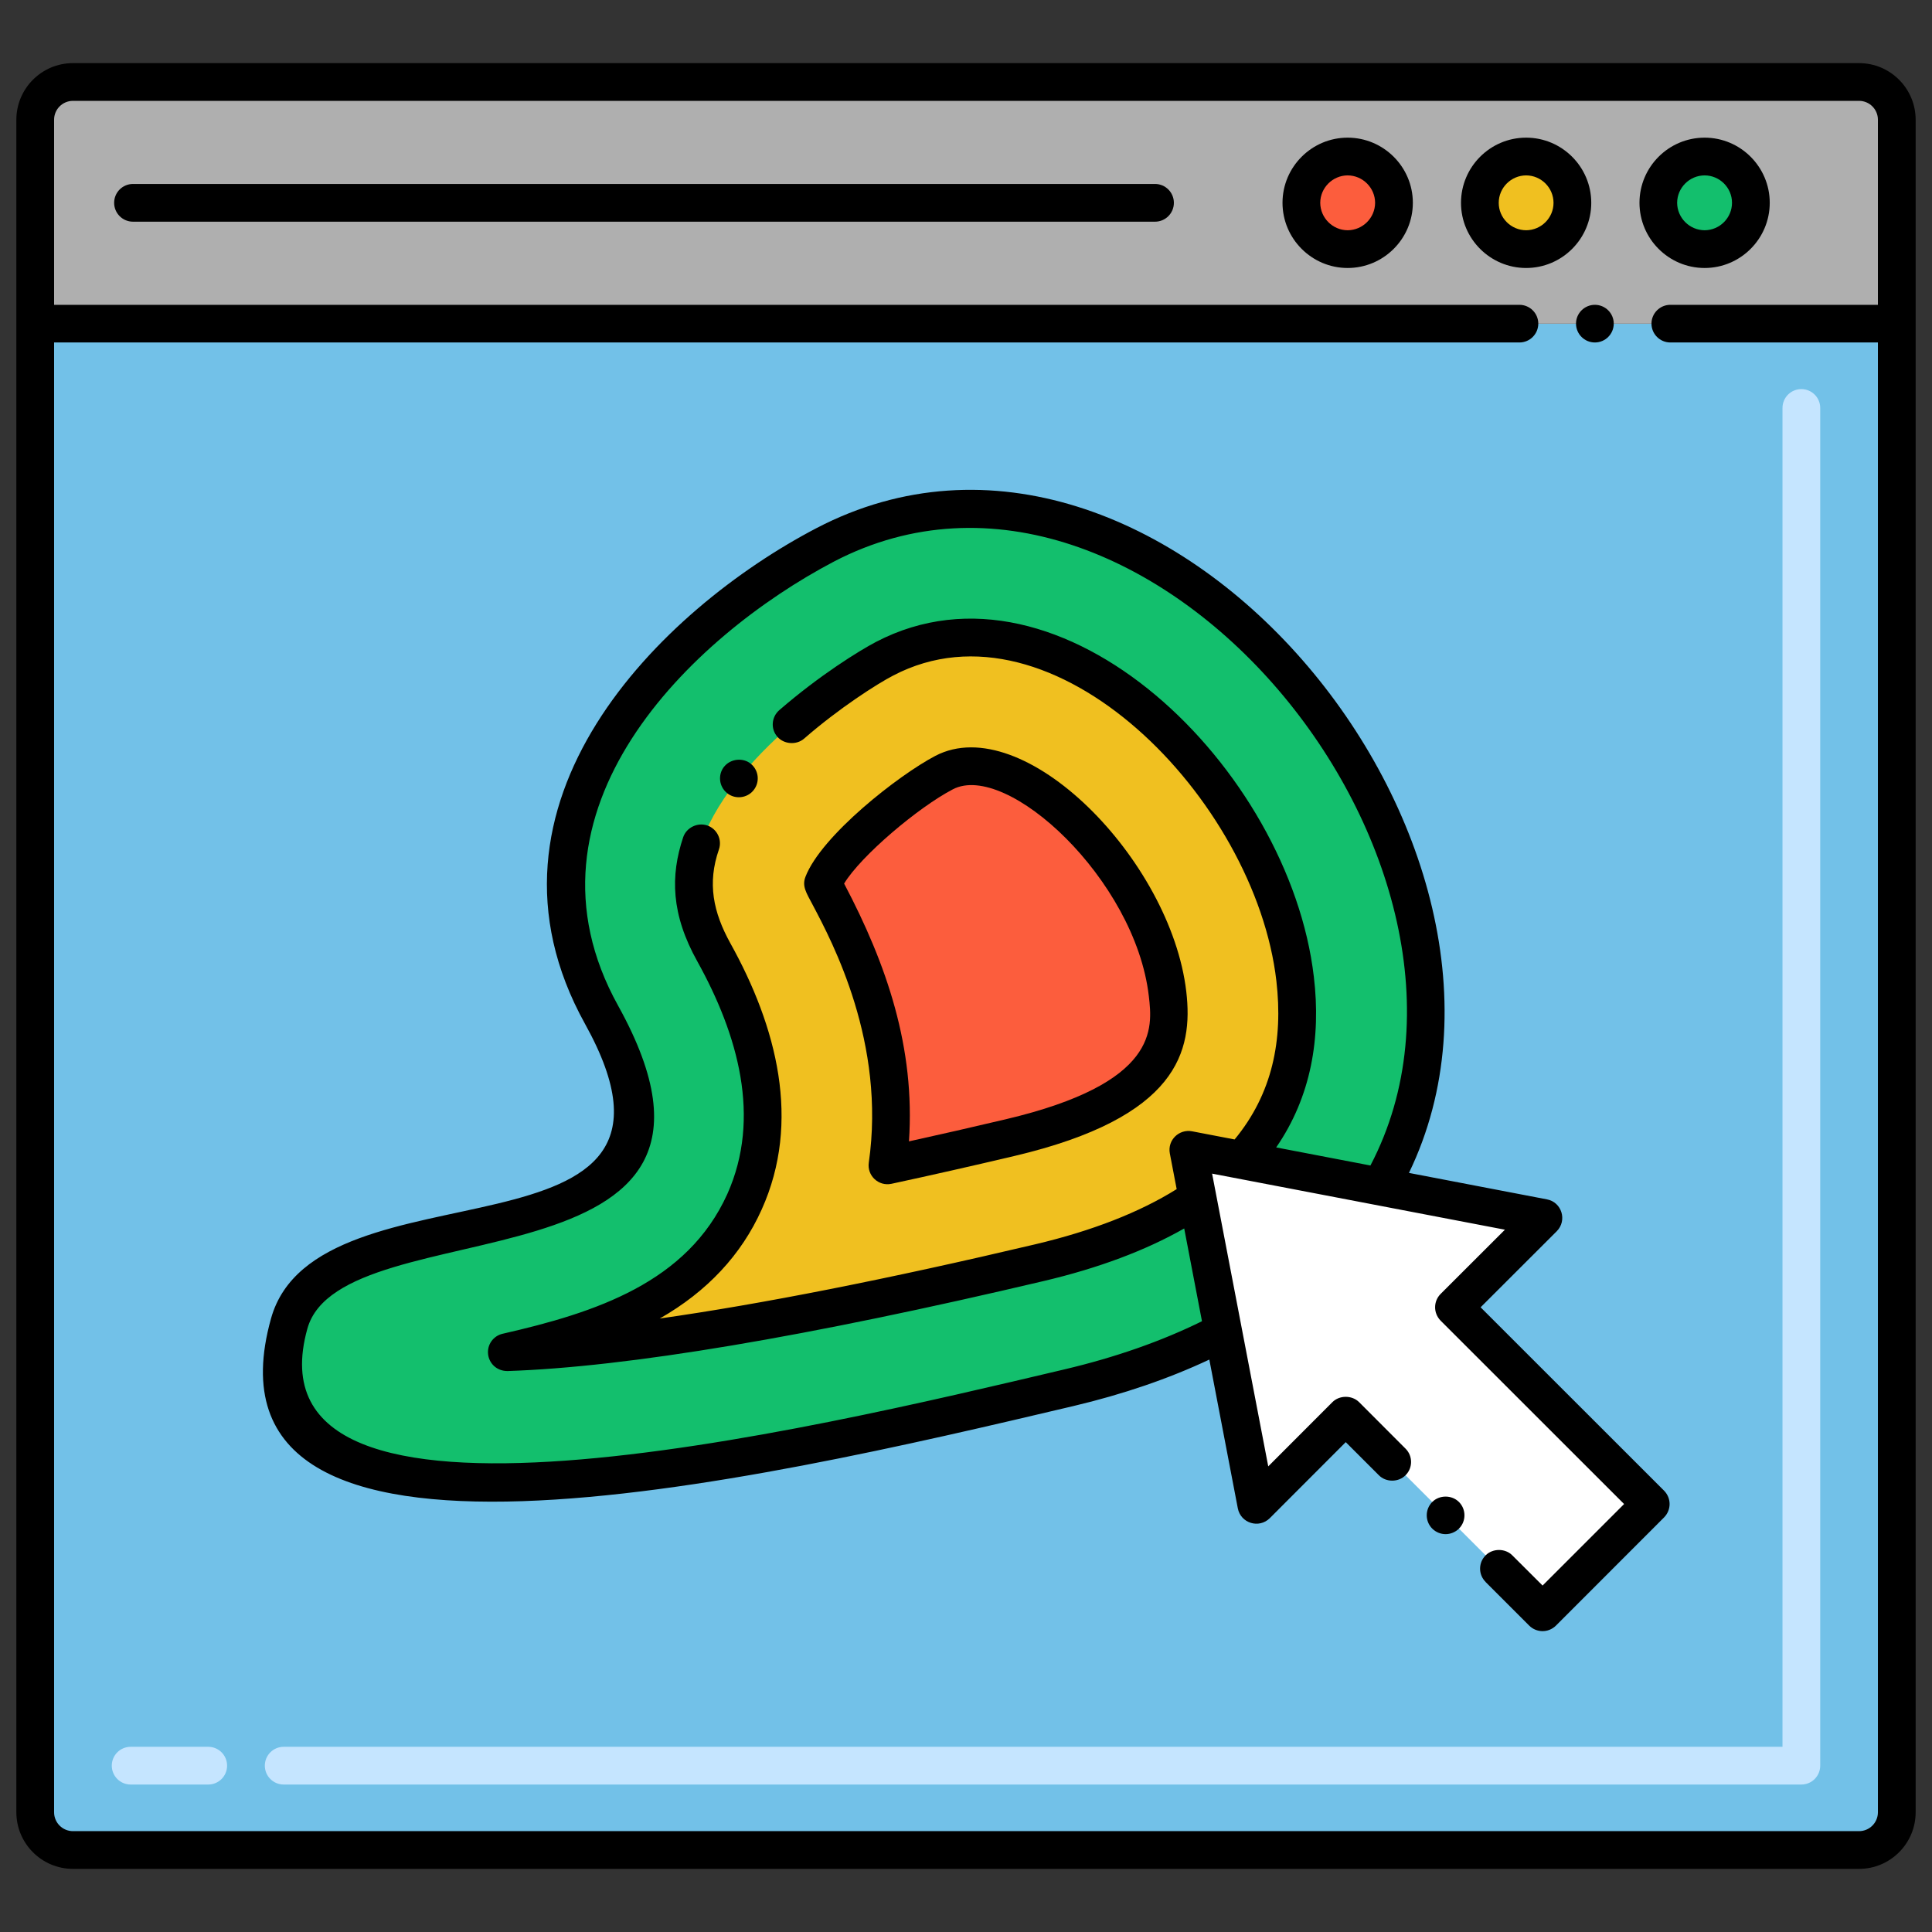
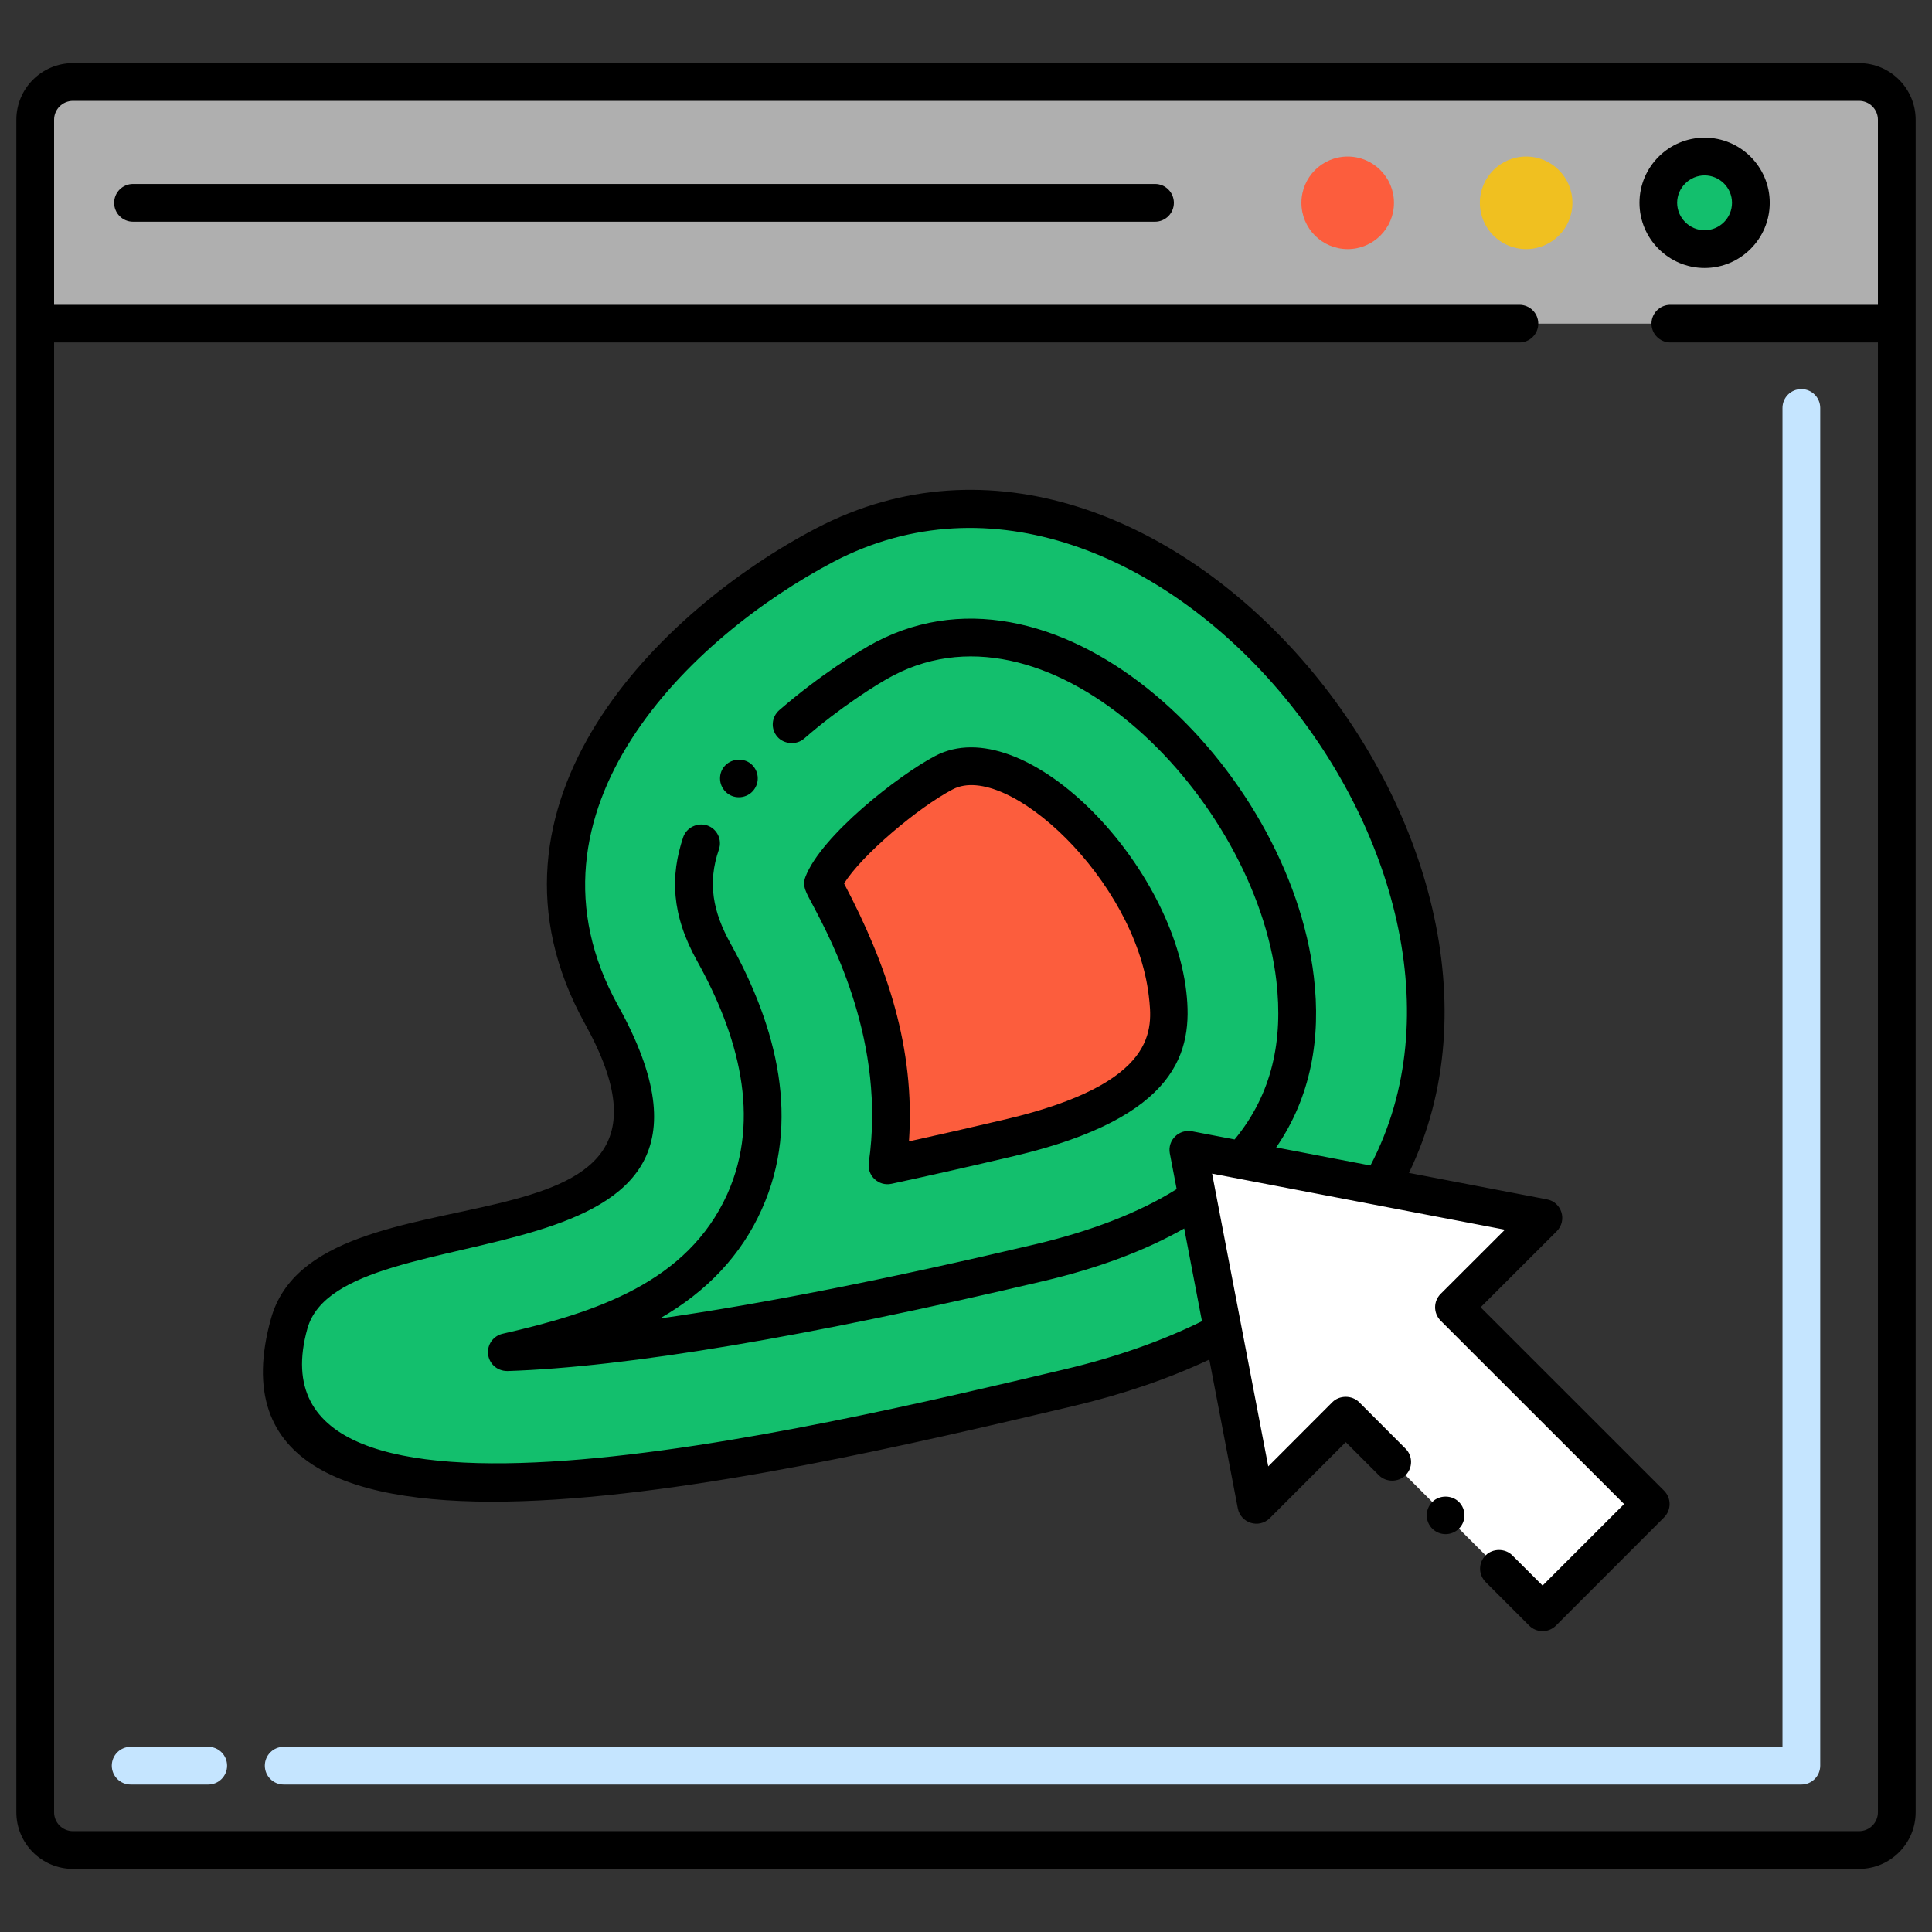
<svg xmlns="http://www.w3.org/2000/svg" id="Layer_1" enable-background="new 0 0 256 256" height="512" viewBox="0 0 256 256" width="512">
  <rect x="0" y="0" width="256" height="256" fill="#333333" stroke="none" />
  <g>
-     <path d="m251.333 42.886v197.25c0 2.761-2.239 5-5 5h-236.666c-2.761 0-5-2.239-5-5v-197.25z" fill="#72c1e8" />
    <path d="m109.35 72.19s-49.77 25.99-29.64 62.27-36.02 21.67-41.39 40.92c-5.38 19.25 7.16 31.2 103.32 8.5 7.91-1.87 14.69-4.39 20.44-7.43-3.982-20.789-3.042-15.879-4.61-24.09l7.09 1.36 18.36 3.51c23.97-41.49-29-108.27-73.57-85.04z" fill="#13bf6d" />
-     <path d="m164.56 153.72-7.09-1.36 1.22 6.39c-5.36 3.67-12.35 6.53-20.96 8.56-31.19 7.37-54.9 11.35-70.57 11.86 11.3-2.58 25.49-6.57 31.49-19.93 4.24-9.43 2.88-20.55-4.05-33.04-3.53-6.35-2.81-10.84-1.96-13.66 3.67-12.23 20.32-23.04 24.59-25.26 22.9-11.94 51.37 16.59 54.38 42.43 1.13 9.67-1.23 17.69-7.05 24.01z" fill="#f0c020" />
    <path d="m251.333 15.865v27.021h-246.666v-27.021c0-2.761 2.239-5 5-5h236.667c2.761 0 4.999 2.238 4.999 5z" fill="#afafaf" />
    <circle cx="178.576" cy="26.875" fill="#fc5d3d" r="6.132" />
    <circle cx="202.222" cy="26.875" fill="#f0c020" r="6.132" />
    <circle cx="225.868" cy="26.875" fill="#13bf6d" r="6.132" />
    <path d="m238.688 236.46h-201.097c-1.381 0-2.5-1.119-2.5-2.5s1.119-2.5 2.5-2.5h198.598v-177.402c0-1.381 1.119-2.5 2.5-2.5s2.5 1.119 2.5 2.5v179.902c-.001 1.381-1.12 2.5-2.501 2.5zm-211.097 0h-10.279c-1.381 0-2.5-1.119-2.5-2.5s1.119-2.5 2.5-2.5h10.279c1.381 0 2.5 1.119 2.5 2.5s-1.119 2.5-2.5 2.5z" fill="#c5e5ff" />
    <path d="m117.593 154.416c2.752-19.158-7.564-34.949-8.533-37.336 1.667-4.334 10.86-12.005 16.044-14.712 9.498-4.949 27.704 13.023 29.601 29.314.559 4.808 1.601 13.757-20.881 19.063-5.678 1.341-11.089 2.565-16.231 3.671z" fill="#fc5d3d" />
    <path d="m192.66 173.22 11.85-11.85-21.59-4.14-18.36-3.51-7.09-1.36c1.569 8.217.629 3.302 4.61 24.09l4.4 22.95 11.84-11.84 26.08 26.07 14.33-14.34z" fill="#fff" />
-     <path d="m178.569 18.24c-4.75 0-8.63 3.88-8.63 8.63 0 4.76 3.88 8.64 8.63 8.64 4.761 0 8.641-3.88 8.641-8.64 0-4.75-3.88-8.63-8.641-8.63zm0 12.27c-1.989-.01-3.619-1.64-3.63-3.64.011-1.99 1.641-3.62 3.63-3.63 2 .01 3.631 1.64 3.641 3.63-.01 2-1.641 3.63-3.641 3.64z" />
-     <path d="m210.85 26.88c0-4.76-3.87-8.64-8.63-8.64s-8.63 3.88-8.63 8.64c0 4.75 3.87 8.63 8.63 8.63s8.63-3.88 8.63-8.63zm-8.63 3.63c-2-.01-3.63-1.64-3.63-3.63 0-2 1.63-3.63 3.63-3.64 2 .01 3.63 1.64 3.63 3.64 0 1.99-1.63 3.62-3.63 3.63z" />
    <path d="m225.87 35.51c4.76 0 8.63-3.88 8.63-8.64 0-4.75-3.87-8.63-8.63-8.63-4.761 0-8.63 3.88-8.63 8.63 0 4.76 3.869 8.64 8.63 8.64zm0-12.27c2 .01 3.63 1.63 3.63 3.63s-1.63 3.63-3.63 3.64c-2-.01-3.63-1.64-3.641-3.64.011-2 1.641-3.62 3.641-3.63z" />
    <path d="m153.045 24.375h-135.421c-1.381 0-2.5 1.119-2.5 2.5s1.119 2.5 2.5 2.5h135.421c1.381 0 2.5-1.119 2.5-2.5s-1.119-2.5-2.5-2.5z" />
    <path d="m9.667 247.636h236.666c4.136 0 7.5-3.364 7.5-7.5v-224.272c0-4.136-3.364-7.5-7.5-7.5h-236.666c-4.136 0-7.5 3.364-7.5 7.5v224.271c0 4.136 3.364 7.501 7.5 7.501zm-2.5-202.256h194.163c1.38 0 2.5-1.12 2.5-2.5 0-1.37-1.12-2.49-2.5-2.49h-194.163v-24.526c0-1.379 1.121-2.5 2.5-2.5h236.666c1.379 0 2.5 1.121 2.5 2.5v24.526h-27.503c-1.38 0-2.5 1.12-2.5 2.49 0 1.38 1.12 2.5 2.5 2.5h27.503v194.756c0 1.379-1.121 2.5-2.5 2.5h-236.666c-1.379 0-2.5-1.121-2.5-2.5z" />
-     <path d="m208.83 42.88c0 1.38 1.12 2.5 2.5 2.5s2.5-1.12 2.5-2.5c0-1.37-1.12-2.49-2.5-2.49s-2.5 1.12-2.5 2.49z" />
    <path d="m96.34 105.09c1.047.857 2.651.698 3.51-.38.87-1.08.7-2.65-.38-3.521-1.03-.83-2.67-.649-3.5.38-.01 0-.01 0-.01 0-.87 1.08-.69 2.66.38 3.521z" />
-     <path d="m107.666 119.863c2.661 5.021 9.728 18.362 7.453 34.197-.246 1.714 1.288 3.163 3.001 2.8 5.145-1.107 10.621-2.346 16.278-3.682 21.718-5.127 23.708-13.889 22.791-21.786-2.032-17.446-21.562-37.329-33.242-31.24-4.877 2.547-15.119 10.567-17.22 16.031-.474 1.231.092 2.078.939 3.68zm18.594-15.278c7.148-3.728 24.163 11.927 25.963 27.387.502 4.318 1.342 11.545-18.973 16.341-4.405 1.04-8.698 2.021-12.809 2.925.841-12.387-2.931-23.42-8.592-34.16 2.214-3.665 9.797-10.084 14.411-12.493z" />
+     <path d="m107.666 119.863c2.661 5.021 9.728 18.362 7.453 34.197-.246 1.714 1.288 3.163 3.001 2.8 5.145-1.107 10.621-2.346 16.278-3.682 21.718-5.127 23.708-13.889 22.791-21.786-2.032-17.446-21.562-37.329-33.242-31.24-4.877 2.547-15.119 10.567-17.22 16.031-.474 1.231.092 2.078.939 3.68m18.594-15.278c7.148-3.728 24.163 11.927 25.963 27.387.502 4.318 1.342 11.545-18.973 16.341-4.405 1.04-8.698 2.021-12.809 2.925.841-12.387-2.931-23.42-8.592-34.16 2.214-3.665 9.797-10.084 14.411-12.493z" />
    <path d="m189.78 199.02c-.971.971-.971 2.561 0 3.53.996.976 2.543.976 3.539 0 .971-.97.971-2.56 0-3.53-.949-.951-2.59-.951-3.539 0z" />
    <path d="m142.215 186.313c6.613-1.563 12.655-3.636 18.027-6.163l3.777 19.721c.391 1.971 2.801 2.705 4.23 1.3l10.069-10.08 4.391 4.39c.939.95 2.59.95 3.53 0 .979-.97.979-2.56 0-3.529l-6.15-6.16c-.95-.94-2.6-.94-3.54 0l-8.5 8.51c-.745-3.885-6.65-34.671-7.44-38.79l38.801 7.43-8.521 8.511c-.944.944-1.003 2.514 0 3.54l24.311 24.3-10.801 10.8-4.01-4c-.939-.95-2.59-.95-3.54 0-.96.96-.989 2.531 0 3.52v.011l5.78 5.779c.93.932 2.502 1.017 3.54 0l14.33-14.34c.973-.993.976-2.542 0-3.54l-24.311-24.3 10.091-10.08c1.415-1.438.657-3.854-1.301-4.22l-18.286-3.506c21.113-43.62-32.736-109.299-78.502-85.439-20.6 10.757-46.909 36.429-30.669 65.698 18.456 33.258-35.527 17.226-41.611 39.034-10.942 39.162 64.335 21.51 106.305 11.603zm-101.486-10.261c4.566-16.37 62.724-3.954 41.168-42.805-14.333-25.831 9.642-48.88 28.608-58.84 41.477-21.614 91.879 40.335 71.085 80.027l-12.49-2.395c4.634-6.714 5.958-14.551 4.99-22.62-3.23-27.558-33.404-57.204-58.021-44.36-2.229 1.17-7.439 4.391-12.81 9.04-1.028.888-1.181 2.474-.25 3.53.87 1 2.521 1.12 3.53.25 4.66-4.061 9.74-7.3 11.84-8.38 21.193-11.059 47.988 16.434 50.75 40.5.893 7.773-.51 14.904-5.536 20.984l-5.655-1.084c-1.693-.312-3.26 1.151-2.93 2.931l.907 4.734c-4.916 3.074-11.205 5.533-18.756 7.316-19.48 4.6-36.221 7.91-49.74 9.83 6.27-3.57 10.82-8.44 13.51-14.45 5.252-11.643 2.008-24.2-4.149-35.27-2.288-4.139-3.069-7.974-1.521-12.431.45-1.3-.24-2.729-1.54-3.18-1.28-.44-2.75.27-3.189 1.54-1.72 5.125-1.609 10.254 1.88 16.49 5.366 9.679 8.505 20.665 3.96 30.81-5.298 11.716-17.422 15.697-29.771 18.51-1.26.29-2.09 1.48-1.92 2.761.149 1.151 1.114 2.18 2.561 2.18 15.85-.521 39.76-4.54 71.069-11.93 7.278-1.717 13.503-4.058 18.605-6.963l2.354 12.292c-5.335 2.634-11.444 4.779-18.204 6.377-33.714 7.959-109.133 26.088-100.335-5.394z" />
  </g>
</svg>